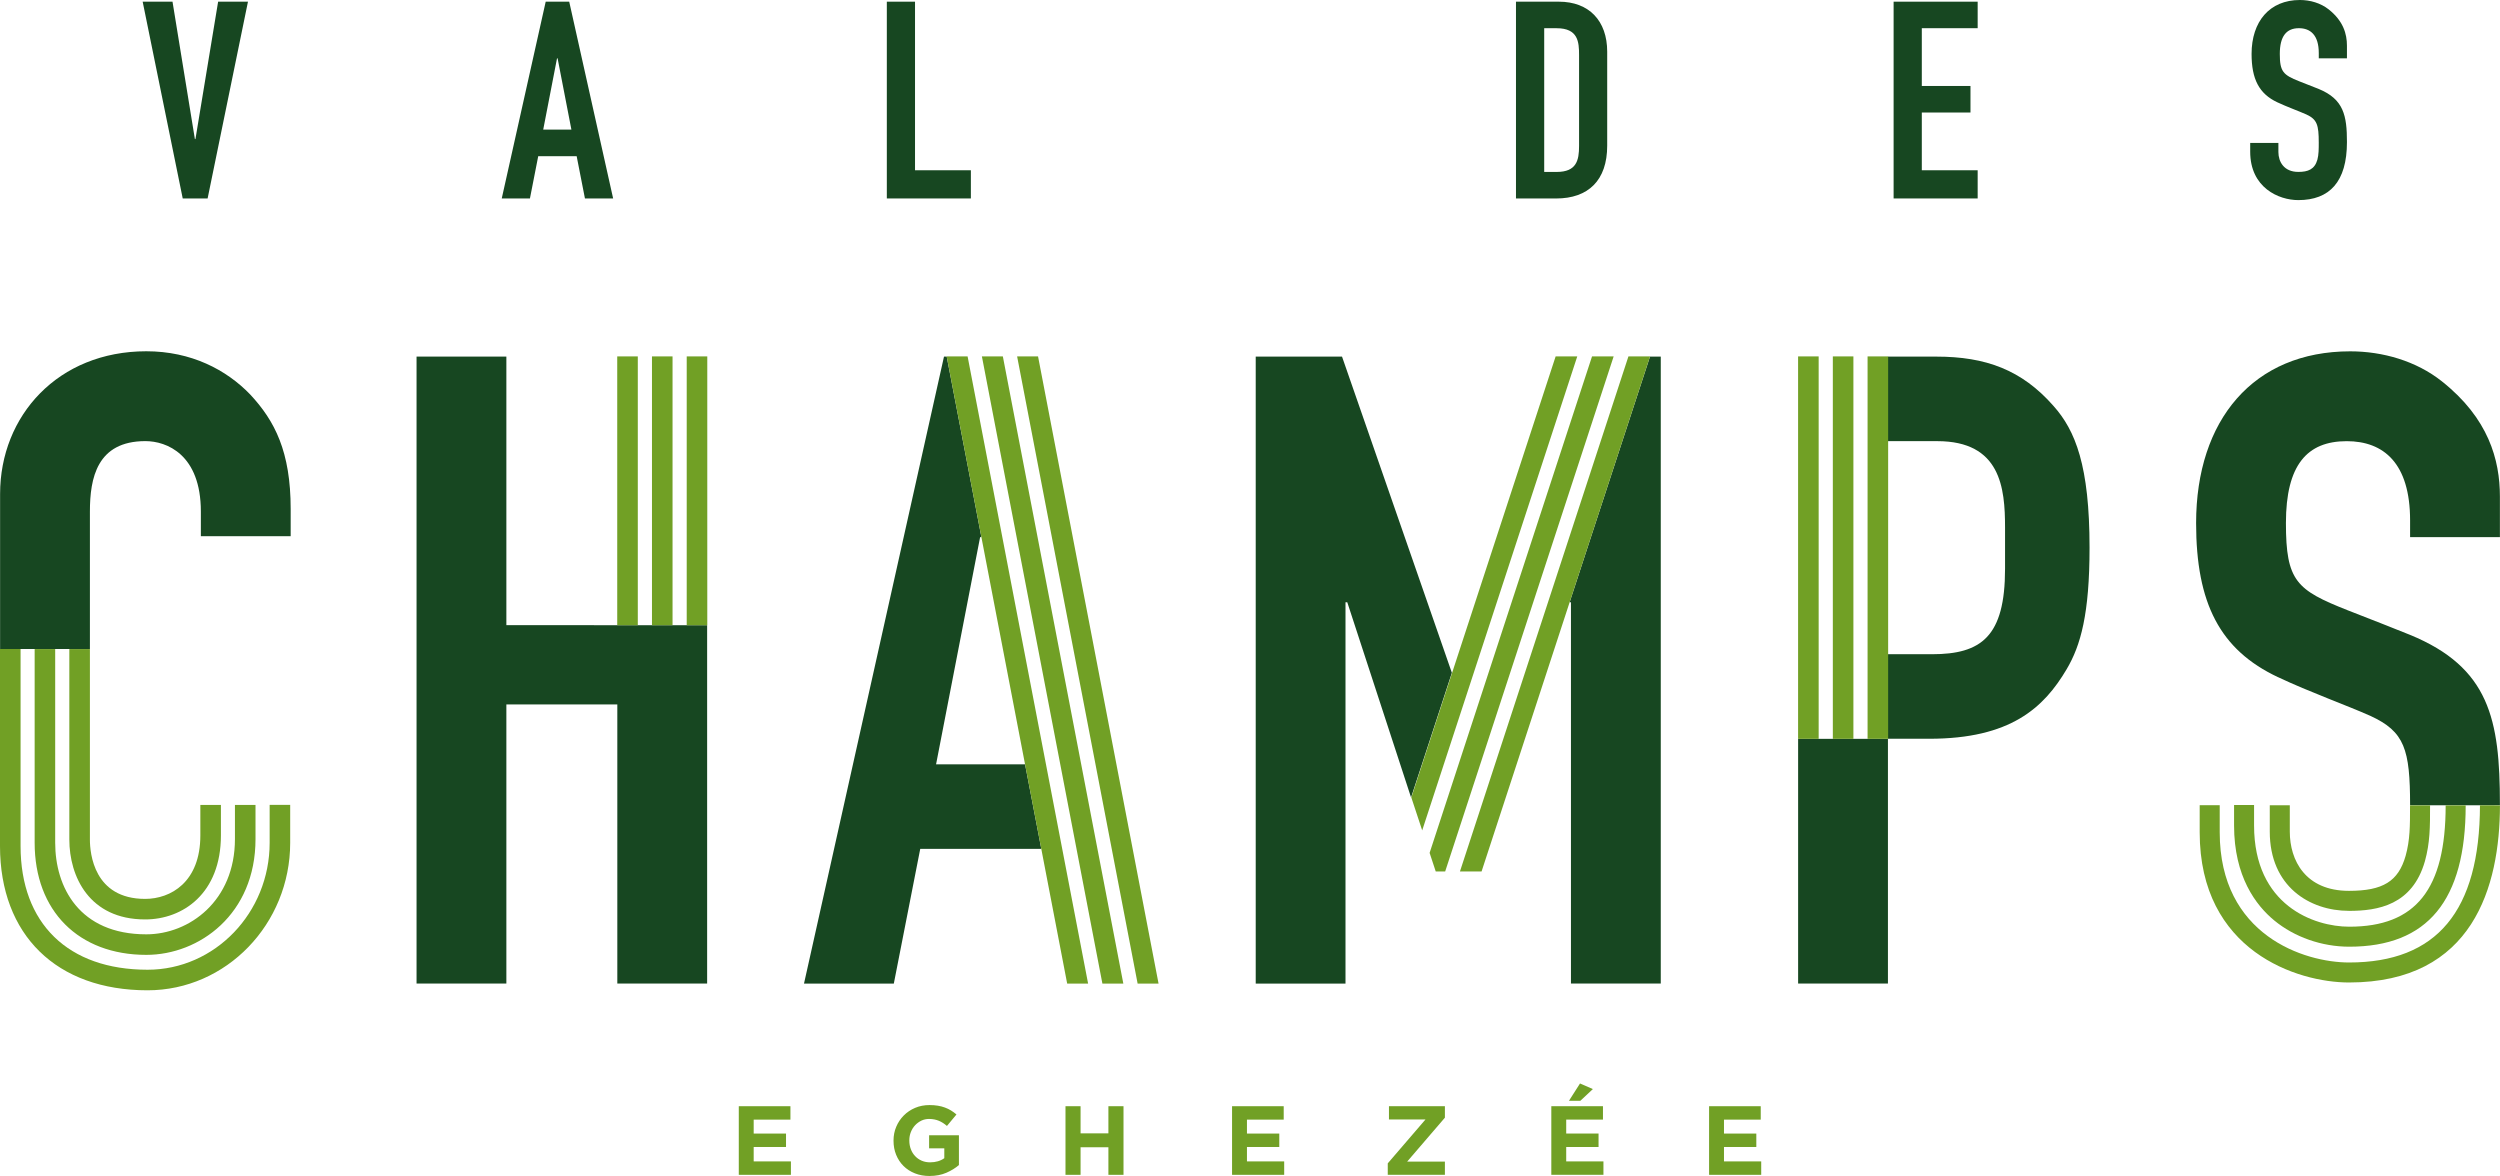
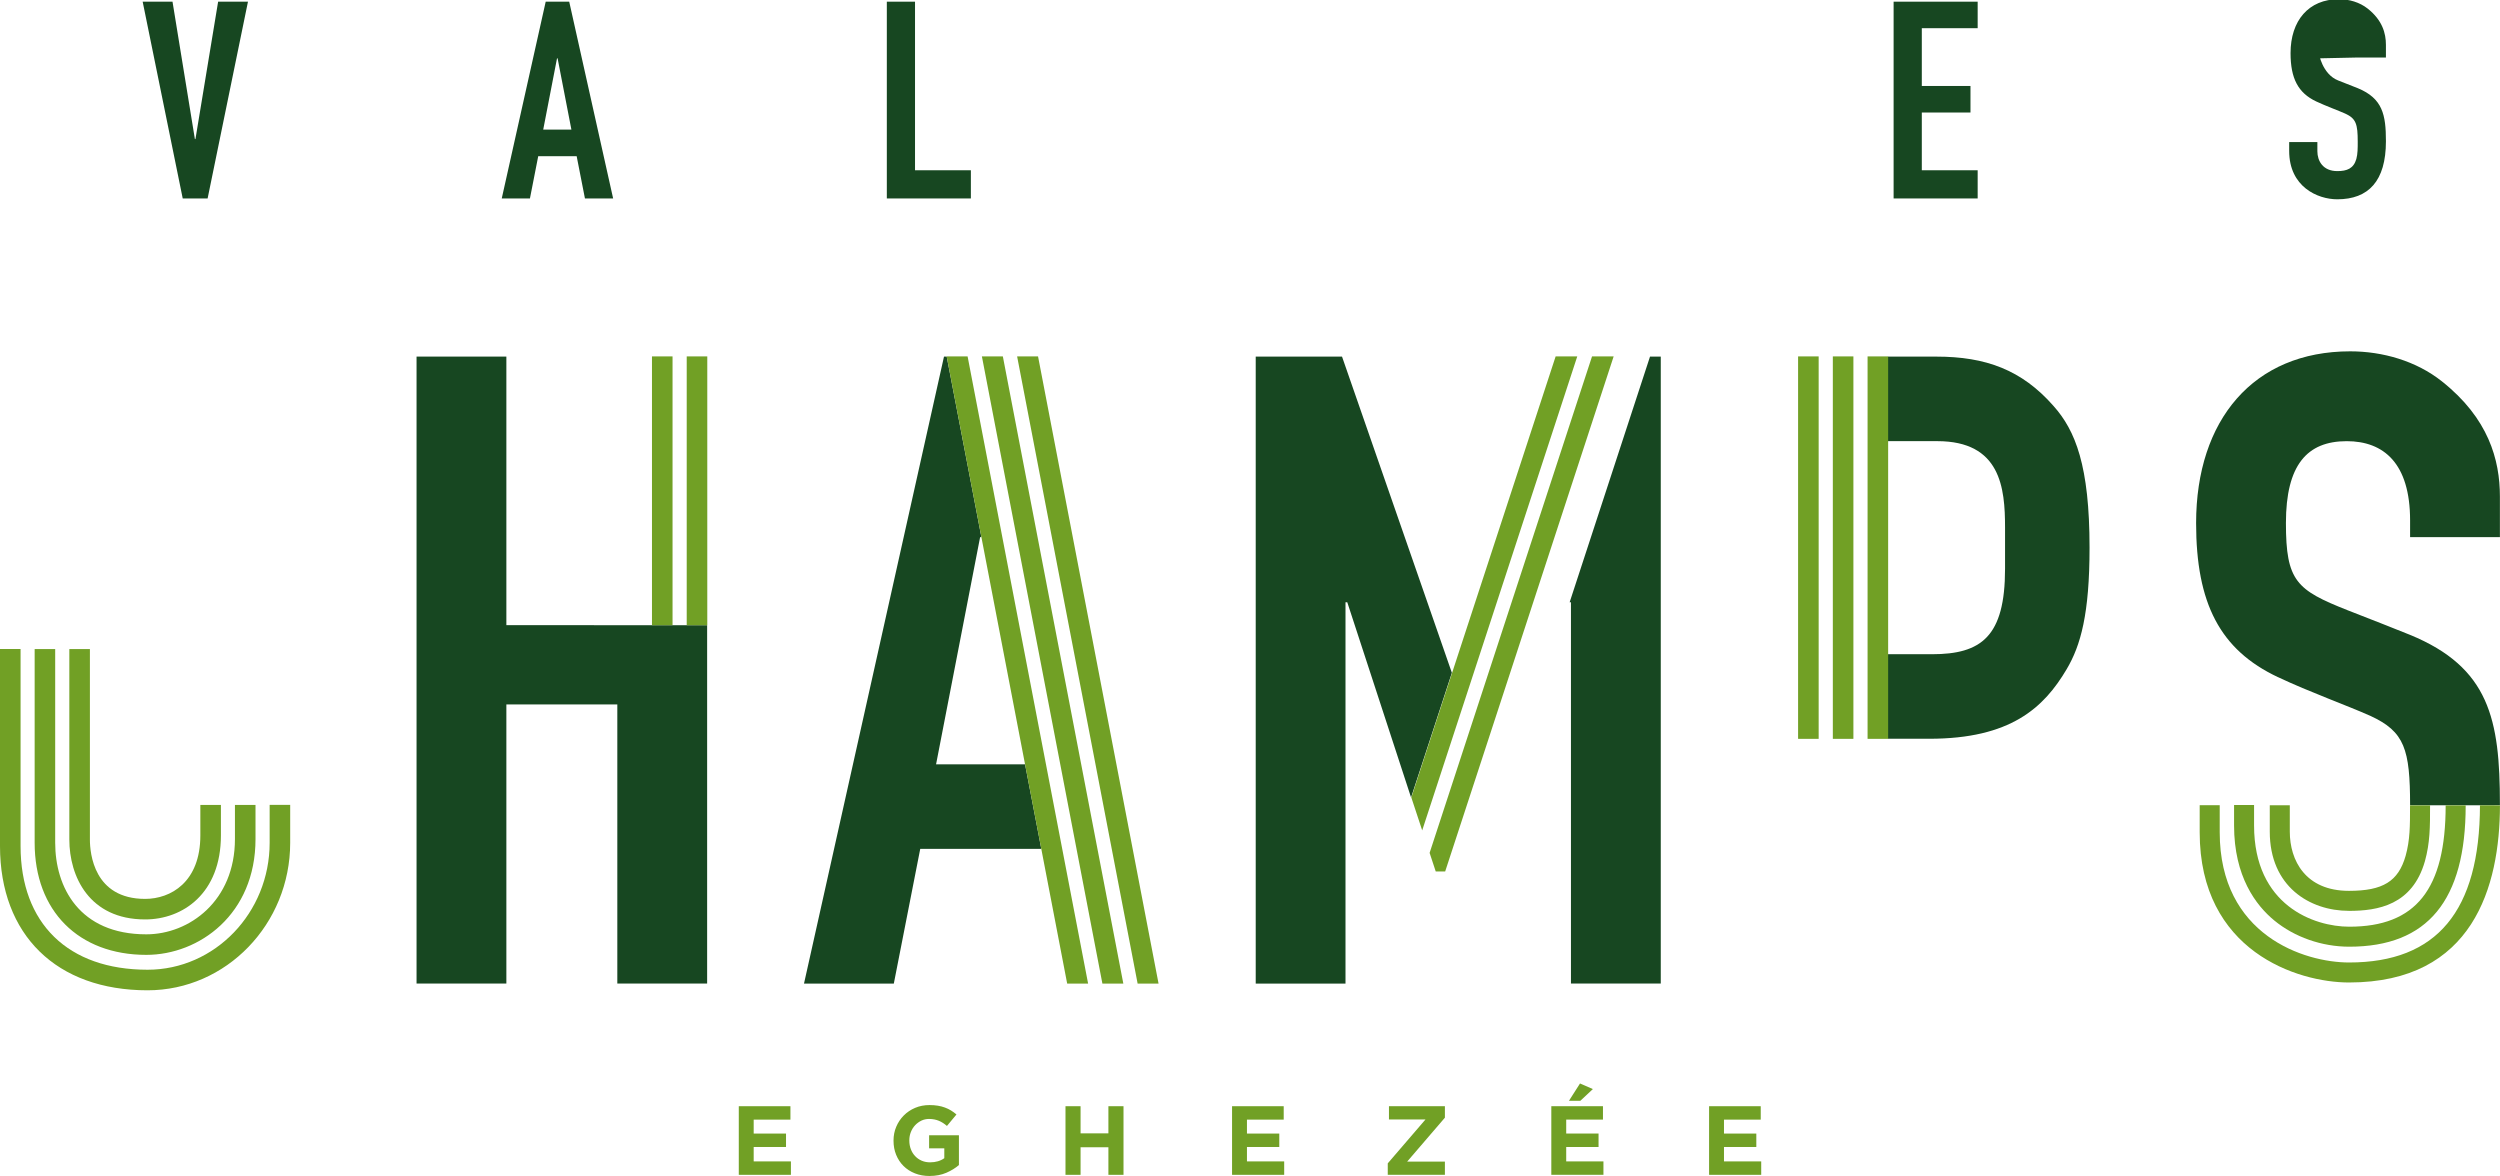
<svg xmlns="http://www.w3.org/2000/svg" id="Calque_1" data-name="Calque 1" viewBox="0 0 832.55 391.63">
  <defs>
    <style>      .cls-1 {        fill: #174721;      }      .cls-2 {        fill: #71a025;      }    </style>
  </defs>
  <polygon class="cls-1" points="57.45 .56 64.9 46.31 65.09 46.31 72.64 .56 82.58 .56 69.14 66.09 60.85 66.09 47.51 .56 57.45 .56" />
  <path class="cls-1" d="M180.9,43.17h9.39l-4.6-23.75h-.19l-4.6,23.75ZM189.56.56l14.63,65.54h-9.39l-2.76-14.08h-12.8l-2.76,14.08h-9.39L181.73.56h7.83Z" />
  <polygon class="cls-1" points="304.72 .56 304.72 56.7 323.32 56.7 323.32 66.09 295.33 66.09 295.33 .56 304.72 .56" />
-   <path class="cls-1" d="M514.25,57.26h4.15c6.62,0,7.46-3.86,7.46-8.65v-30.28c0-4.33-.28-8.93-7.46-8.93h-4.15v47.87ZM519.13.56c10.04,0,16.1,6.35,16.1,16.66v31.3c0,11.51-6.26,17.58-17.03,17.58h-13.35V.56h14.27Z" />
  <polygon class="cls-1" points="658.6 .56 658.6 9.39 640 9.39 640 28.63 656.21 28.63 656.21 37.47 640 37.47 640 56.7 658.6 56.7 658.6 66.09 630.61 66.09 630.61 .56 658.6 .56" />
-   <path class="cls-1" d="M772.2,19.43v-1.75c0-5.98-2.76-8.29-6.63-8.29-4.14,0-6.35,2.67-6.35,8.56s1.1,6.99,6.44,9.11c2.12.83,4.97,1.93,6.53,2.57,8.29,3.41,9.39,8.84,9.39,17.68,0,13.25-5.8,19.33-16.2,19.33-6.54,0-16.02-4.14-16.02-16.11v-2.94h9.39v3.04c0,3.22,1.84,6.62,6.63,6.62,3.22,0,5.43-.83,6.35-4.05.46-1.66.46-3.68.46-5.71,0-5.89-.55-7.73-4.14-9.38-2.49-1.11-6.35-2.49-9.67-4.05-6.08-2.86-8.56-7.73-8.56-16.11,0-10.77,5.98-17.95,16.1-17.95,3.41,0,6.91,1.02,9.58,3.13,4.88,3.86,6.08,8.19,6.08,12.06v4.23h-9.39Z" />
+   <path class="cls-1" d="M772.2,19.43v-1.75s1.1,6.99,6.44,9.11c2.12.83,4.97,1.93,6.53,2.57,8.29,3.41,9.39,8.84,9.39,17.68,0,13.25-5.8,19.33-16.2,19.33-6.54,0-16.02-4.14-16.02-16.11v-2.94h9.39v3.04c0,3.22,1.84,6.62,6.63,6.62,3.22,0,5.43-.83,6.35-4.05.46-1.66.46-3.68.46-5.71,0-5.89-.55-7.73-4.14-9.38-2.49-1.11-6.35-2.49-9.67-4.05-6.08-2.86-8.56-7.73-8.56-16.11,0-10.77,5.98-17.95,16.1-17.95,3.41,0,6.91,1.02,9.58,3.13,4.88,3.86,6.08,8.19,6.08,12.06v4.23h-9.39Z" />
  <polygon class="cls-1" points="197.82 208.21 197.82 208.19 168.63 208.19 168.63 118.75 138.72 118.75 138.72 327.54 168.63 327.54 168.63 234.59 205.58 234.59 205.58 327.54 235.49 327.54 235.49 208.21 197.82 208.21" />
  <rect class="cls-2" x="217.12" y="118.69" width="6.85" height="89.52" />
-   <rect class="cls-2" x="205.55" y="118.69" width="6.85" height="89.52" />
  <rect class="cls-2" x="228.69" y="118.69" width="6.85" height="89.52" />
-   <rect class="cls-1" x="598.81" y="246.05" width="29.91" height="81.49" />
  <path class="cls-1" d="M683.85,135.18c-10.56-12.02-22.58-16.42-39-16.42h-16.13v28.15h16.42c21.11,0,22.58,15.54,22.58,28.74v13.78c0,22.58-7.92,28.44-24.34,28.44h-14.66v28.15h13.78c26.98,0,38.12-10.26,45.74-23.17,4.69-7.91,7.62-18.47,7.62-40.46,0-27.27-4.69-39.01-12.02-47.22" />
  <rect class="cls-2" x="610.37" y="118.69" width="6.85" height="127.36" />
  <rect class="cls-2" x="598.8" y="118.69" width="6.85" height="127.36" />
  <rect class="cls-2" x="621.94" y="118.69" width="6.85" height="127.36" />
  <polygon class="cls-1" points="341.36 254.53 311.73 254.53 326.4 178.87 326.82 178.87 315.27 118.76 314.37 118.76 267.75 327.55 297.66 327.55 306.46 282.68 346.77 282.68 341.36 254.53" />
  <polygon class="cls-1" points="483.5 224.05 446.92 118.76 418.18 118.76 418.18 327.55 448.08 327.55 448.08 200.57 448.67 200.57 469.91 265.57 483.5 224.05" />
  <polygon class="cls-1" points="549.49 118.75 522.72 200.57 523.16 200.57 523.16 327.54 553.07 327.54 553.07 118.75 549.49 118.75" />
  <g>
    <path class="cls-1" d="M758.62,225.5c10.56,4.99,22.88,9.38,30.79,12.91,11.4,5.26,13.19,11.11,13.2,29.76h29.91c0-.15,0-.29,0-.43,0-28.15-3.51-45.45-29.91-56.31-4.99-2.05-14.07-5.57-20.82-8.21-17.01-6.74-20.53-9.67-20.53-29.03s7.04-27.27,20.24-27.27c12.31,0,21.11,7.33,21.11,26.39v5.57h29.91v-13.49c0-12.32-3.81-26.1-19.35-38.42-8.5-6.74-19.64-9.97-30.5-9.97-32.25,0-51.32,22.88-51.32,57.19,0,26.69,7.92,42.22,27.27,51.32" />
    <path class="cls-2" d="M782.28,327.19c-17.2,0-49.74-10.45-49.74-50v-9.04h6.67v9.04c0,34.28,28.17,43.34,43.07,43.34,29.25,0,43.51-17.12,43.6-52.34l6.66.02c-.07,26.91-8.85,58.98-50.27,58.98" />
    <path class="cls-2" d="M782.35,315.27c-9.14,0-18.25-3.19-25-8.76-6.09-5.03-13.36-14.59-13.36-31.6v-6.82h6.66v6.82c0,26.6,19.93,33.7,31.7,33.7,22.2,0,32.1-12.46,32.1-40.4h6.67c0,31.67-12.69,47.06-38.77,47.06" />
    <path class="cls-2" d="M782.25,303.33c-13.12,0-26.37-8.15-26.37-26.36v-8.81h6.67v8.81c0,9.53,5.17,19.7,19.7,19.7,11.32,0,16.44-3.16,18.87-11.66,1.47-5.3,1.47-9.87,1.47-16.8h6.67c0,7.2,0,12.41-1.72,18.61-4.19,14.64-15.71,16.52-25.29,16.52" />
  </g>
  <polygon class="cls-2" points="315.26 118.69 355.39 327.55 362.36 327.55 322.23 118.69 315.26 118.69" />
  <polygon class="cls-2" points="326.99 118.69 367.12 327.55 374.09 327.55 333.97 118.69 326.99 118.69" />
  <polygon class="cls-2" points="338.72 118.69 378.85 327.55 385.82 327.55 345.69 118.69 338.72 118.69" />
  <g>
-     <path class="cls-1" d="M29.94,216.14v-45.78c0-11.14,2.35-23.46,18.48-23.46,7.04,0,18.47,4.4,18.47,23.46v8.21h29.91v-9.09c0-19.06-5.28-29.32-13.49-38.12-7.91-8.22-19.64-14.38-34.6-14.38C19.38,116.99.03,138.4.03,164.5v51.64h29.91Z" />
    <path class="cls-2" d="M49.14,329.79c-30.31,0-49.14-18.41-49.14-48.05v-65.6h6.85v65.6c0,25.8,15.81,41.2,42.29,41.2,22.42,0,40.66-18.97,40.66-42.29v-12.61h6.84v12.61c0,27.09-21.31,49.14-47.51,49.14" />
    <path class="cls-2" d="M48.73,317.99c-22.59,0-37.19-14.65-37.19-37.33v-64.51h6.84v64.51c0,14.74,7.97,30.49,30.34,30.49,14.32,0,29.52-11.12,29.52-31.72v-11.38h6.85v11.38c0,25.04-18.74,38.56-36.37,38.56" />
    <path class="cls-2" d="M48.33,306.19c-18.63,0-25.24-14.34-25.24-26.62v-63.42h6.85v63.42c0,4.64,1.33,19.78,18.39,19.78,8.49,0,18.39-5.54,18.39-21.14v-10.16h6.85v10.16c0,19.33-12.68,27.98-25.24,27.98" />
  </g>
  <polygon class="cls-2" points="518.06 118.69 470 265.58 473.62 276.54 525.26 118.69 518.06 118.69" />
  <polygon class="cls-2" points="530.18 118.69 476.09 284.03 478.13 290.22 481.27 290.22 537.38 118.69 530.18 118.69" />
-   <polygon class="cls-2" points="542.3 118.69 486.19 290.22 493.39 290.22 549.5 118.69 542.3 118.69" />
  <polygon class="cls-2" points="246.03 368.39 263.23 368.39 263.23 372.86 250.99 372.86 250.99 377.5 261.76 377.5 261.76 381.97 250.99 381.97 250.99 386.77 263.39 386.77 263.39 391.24 246.03 391.24 246.03 368.39" />
  <path class="cls-2" d="M309.57,391.63c-1.79,0-3.41-.29-4.88-.88-1.47-.58-2.73-1.4-3.79-2.44-1.05-1.04-1.87-2.28-2.46-3.72-.59-1.43-.88-3-.88-4.7v-.06c0-1.64.3-3.17.9-4.59.6-1.42,1.43-2.67,2.5-3.75s2.33-1.93,3.79-2.55c1.46-.62,3.06-.93,4.79-.93,1.03,0,1.96.07,2.79.21.84.14,1.62.34,2.33.61.72.26,1.39.58,2.03.97s1.24.84,1.83,1.34l-3.17,3.82c-.43-.37-.86-.7-1.3-.98-.44-.28-.88-.52-1.35-.72-.47-.2-.97-.35-1.52-.46-.55-.11-1.14-.17-1.8-.17-.91,0-1.77.19-2.56.57-.79.39-1.49.9-2.08,1.54-.6.64-1.07,1.39-1.41,2.26-.34.86-.51,1.78-.51,2.76v.06c0,1.05.17,2.01.51,2.9.34.88.81,1.65,1.44,2.3.61.66,1.35,1.16,2.18,1.52.84.36,1.77.54,2.79.54,1.87,0,3.45-.46,4.73-1.38v-3.29h-5.06v-4.34h9.93v9.92c-1.18,1.01-2.57,1.86-4.2,2.57-1.62.7-3.47,1.06-5.56,1.06" />
  <polygon class="cls-2" points="354.83 368.39 359.85 368.39 359.85 377.43 369.12 377.43 369.12 368.39 374.15 368.39 374.15 391.24 369.12 391.24 369.12 382.06 359.85 382.06 359.85 391.24 354.83 391.24 354.83 368.39" />
  <polygon class="cls-2" points="410.3 368.39 427.5 368.39 427.5 372.86 415.26 372.86 415.26 377.5 426.03 377.5 426.03 381.97 415.26 381.97 415.26 386.77 427.66 386.77 427.66 391.24 410.3 391.24 410.3 368.39" />
  <polygon class="cls-2" points="462.15 387.42 474.72 372.8 462.55 372.8 462.55 368.39 481.18 368.39 481.18 372.21 468.62 386.83 481.18 386.83 481.18 391.24 462.15 391.24 462.15 387.42" />
  <path class="cls-2" d="M526.18,360.82l4.28,1.86-4.18,3.91h-3.79l3.69-5.78ZM516.62,368.39h17.2v4.47h-12.24v4.64h10.77v4.47h-10.77v4.8h12.4v4.47h-17.36v-22.84Z" />
  <polygon class="cls-2" points="569.16 368.39 586.36 368.39 586.36 372.86 574.12 372.86 574.12 377.5 584.89 377.5 584.89 381.97 574.12 381.97 574.12 386.77 586.52 386.77 586.52 391.24 569.16 391.24 569.16 368.39" />
</svg>